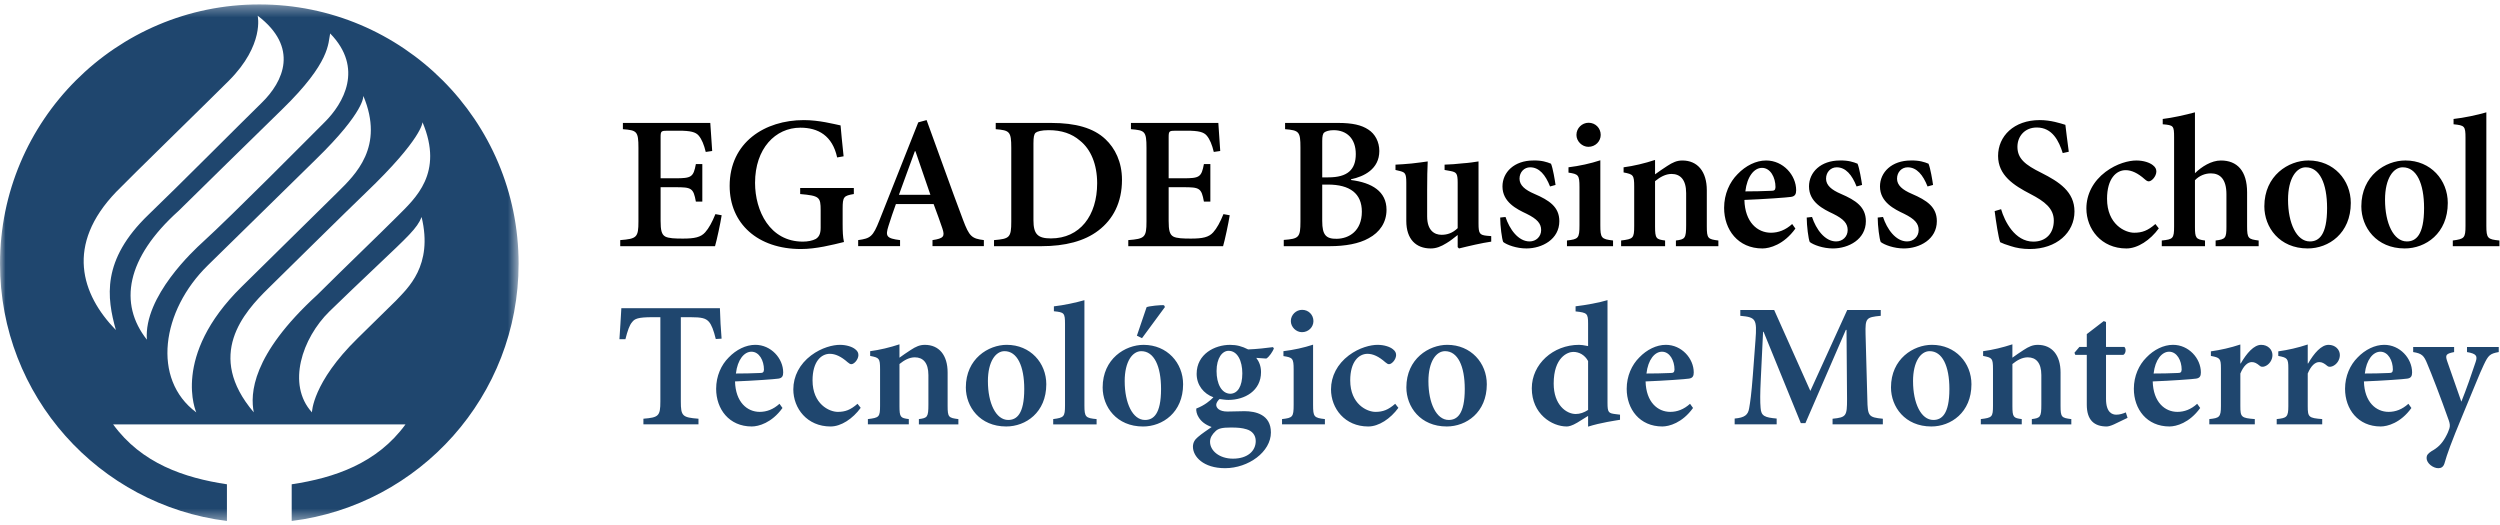
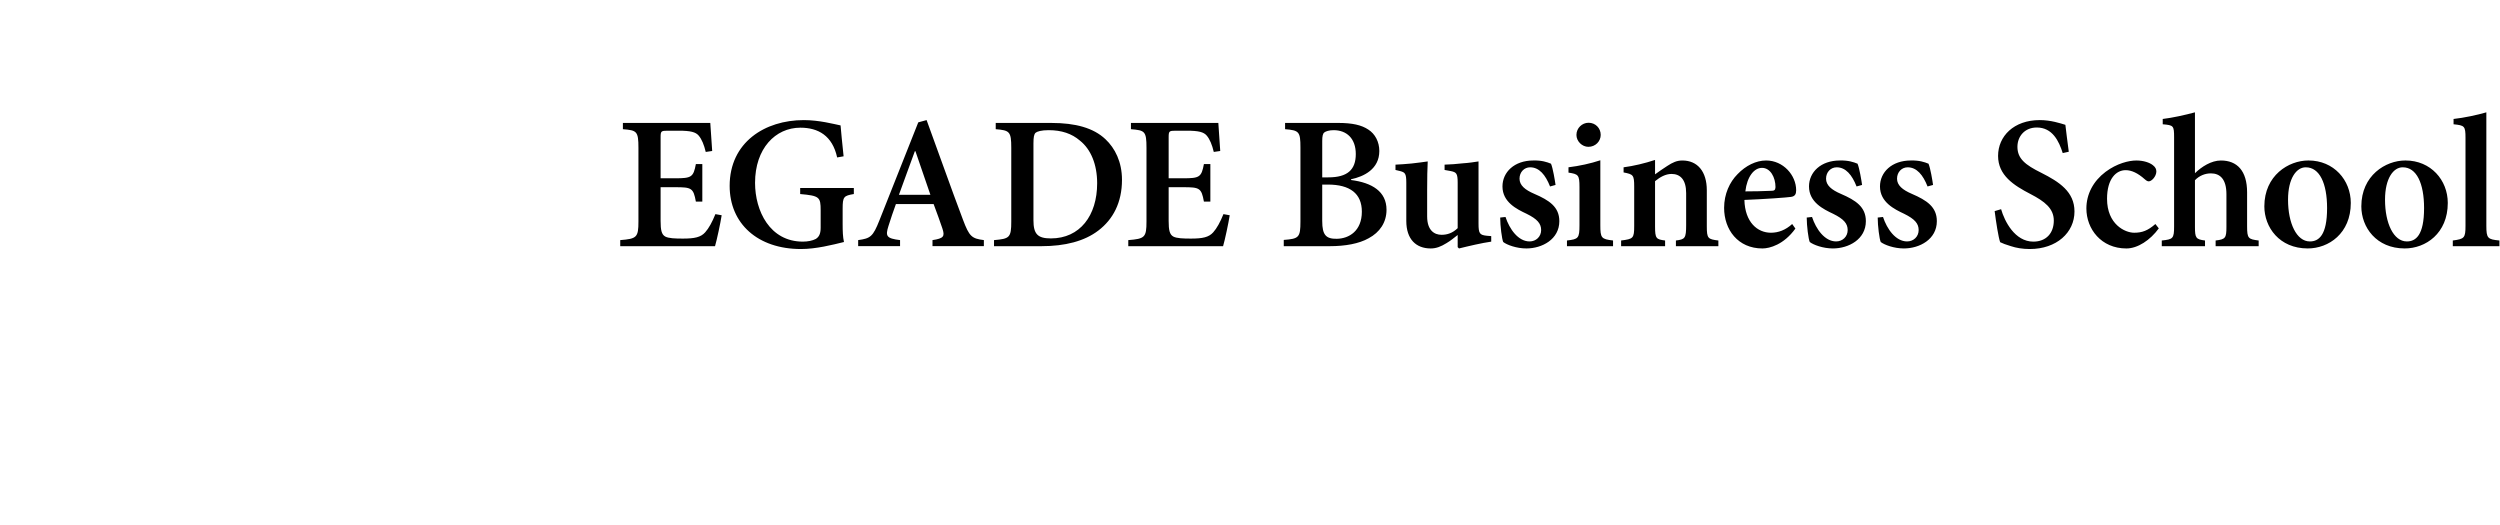
<svg xmlns="http://www.w3.org/2000/svg" xmlns:xlink="http://www.w3.org/1999/xlink" width="224" height="47">
  <defs>
-     <path id="a" d="M0 .332h46.468V46.617H0z" />
-   </defs>
+     </defs>
  <g fill="none" fill-rule="evenodd">
-     <path d="M65.937 33.467c.727 0 1.423-.015 2.15-.047.254 0 .348-.048.364-.299 0-.82-.426-1.608-1.122-1.608-.648 0-1.249.709-1.391 1.954zm4.173 3.089c-.964 1.34-2.15 1.656-2.75 1.656-2.04 0-3.193-1.561-3.193-3.374 0-1.15.458-2.144 1.122-2.806.68-.71 1.549-1.135 2.387-1.135 1.407 0 2.498 1.214 2.498 2.475 0 .316-.095.504-.426.552-.286.048-2.23.19-3.89.252.048 1.86 1.091 2.728 2.213 2.728.617 0 1.218-.221 1.771-.725l.269.377zM77.119 36.541c-.711.978-1.754 1.672-2.702 1.672-2.102 0-3.336-1.624-3.336-3.326 0-1.183.569-2.27 1.596-3.043.949-.71 1.961-.946 2.577-.946.586 0 1.107.173 1.375.393.222.173.284.331.284.536-.015.41-.395.804-.631.804-.095 0-.19-.048-.332-.173-.586-.52-1.107-.756-1.597-.756-.774 0-1.549.693-1.549 2.38 0 2.127 1.501 2.822 2.26 2.822.664 0 1.138-.174 1.77-.725l.284.361zM82.332 38.023v-.473c.758-.095.853-.174.853-1.293V33.609c0-1.12-.49-1.592-1.218-1.592-.49 0-.948.252-1.374.599v3.767c0 1.009.094 1.072.837 1.167v.473h-3.667v-.473c1.011-.126 1.091-.174 1.091-1.214v-3.262c0-.978-.081-1.025-.887-1.182v-.426c.838-.109 1.771-.331 2.625-.615v1.198c.316-.221.632-.457 1.011-.693.459-.3.806-.457 1.265-.457 1.265 0 2.039.914 2.039 2.475v2.995c0 1.025.094 1.072.964 1.183v.473h-3.541zM88.517 34.16c0 1.955.712 3.468 1.818 3.468.742 0 1.438-.504 1.438-2.774 0-2.065-.633-3.39-1.77-3.39-.775 0-1.487.899-1.487 2.695m5.232.268c0 2.538-1.849 3.785-3.588 3.785-2.372 0-3.621-1.766-3.621-3.5 0-2.569 2.024-3.815 3.668-3.815 2.118 0 3.541 1.623 3.541 3.53M94.367 38.023v-.473c.963-.126 1.058-.205 1.058-1.229v-7.298c0-.993-.079-1.041-.996-1.135v-.44c.87-.096 1.977-.332 2.735-.553v9.427c0 1.056.11 1.135 1.091 1.229v.473h-3.888zM101.865 30.079c.237-.678.759-2.255.869-2.554.158-.094 1.329-.22 1.565-.173l.079.157-2.055 2.791-.458-.221zm-1.092 4.082c0 1.955.712 3.468 1.818 3.468.742 0 1.439-.504 1.439-2.774 0-2.065-.632-3.39-1.771-3.39-.775 0-1.487.899-1.487 2.695zm5.233.268c0 2.538-1.85 3.785-3.589 3.785-2.371 0-3.619-1.766-3.619-3.5 0-2.569 2.023-3.815 3.667-3.815 2.119 0 3.541 1.623 3.541 3.53zM109.004 33.247c0 1.135.442 2.018 1.233 2.033.649-.015 1.075-.646 1.075-1.828 0-1.103-.426-2.019-1.233-2.019-.553 0-1.075.631-1.075 1.813zm-.094 5.391c-.286.268-.49.567-.49.946 0 .803.838 1.512 2.055 1.512 1.312 0 2.039-.693 2.039-1.576 0-.551-.333-.914-.822-1.056-.412-.126-.791-.158-1.407-.158-.774 0-1.122.08-1.375.331zm5.231-7.409c-.11.267-.41.741-.68.898l-.9-.062c.252.33.427.741.427 1.276 0 1.672-1.455 2.492-2.925 2.492-.268 0-.537-.048-.79-.079-.143.126-.3.331-.3.52 0 .268.269.6.996.6.538 0 1.028-.032 1.533-.032.997 0 2.371.299 2.371 1.907 0 1.734-2.007 3.2-4.109 3.2-1.945 0-2.877-1.041-2.877-1.923 0-.364.159-.632.444-.867.363-.316.853-.631 1.232-.899-.617-.22-.964-.536-1.17-.883-.158-.237-.237-.582-.205-.772.743-.284 1.249-.711 1.533-1.009-.87-.316-1.502-1.088-1.502-2.097 0-1.78 1.629-2.6 2.987-2.6.602 0 1.075.126 1.628.41.807-.032 1.628-.126 2.228-.206l.079.128zM115.659 28.77c0-.567.475-1.009 1.013-1.009.568 0 1.011.441 1.011 1.009 0 .536-.442.993-1.027.993-.521 0-.996-.457-.996-.993zm-.789 9.253v-.473c.947-.111 1.041-.174 1.041-1.277v-3.168c0-1.009-.094-1.072-.915-1.199v-.441c.901-.109 1.848-.316 2.656-.583v5.391c0 1.072.08 1.167 1.059 1.277v.473h-3.84zM125.296 36.541c-.71.978-1.755 1.672-2.702 1.672-2.102 0-3.336-1.624-3.336-3.326 0-1.183.569-2.27 1.596-3.043.949-.71 1.961-.946 2.577-.946.584 0 1.106.173 1.374.393.221.173.286.331.286.536-.016.41-.395.804-.633.804-.095 0-.19-.048-.332-.173-.587-.52-1.106-.756-1.596-.756-.776 0-1.55.693-1.55 2.38 0 2.127 1.501 2.822 2.259 2.822.664 0 1.139-.174 1.771-.725l.283.361zM127.987 34.16c0 1.955.711 3.468 1.818 3.468.742 0 1.438-.504 1.438-2.774 0-2.065-.631-3.39-1.77-3.39-.776 0-1.487.899-1.487 2.695m5.232.268c0 2.538-1.849 3.785-3.588 3.785-2.371 0-3.62-1.766-3.62-3.5 0-2.569 2.022-3.815 3.667-3.815 2.118 0 3.541 1.623 3.541 3.53M142.293 32.349c-.3-.552-.806-.819-1.328-.819-.507 0-1.755.488-1.755 2.836 0 1.924 1.139 2.728 1.976 2.728.379 0 .744-.127 1.107-.363v-4.382zm2.861 5.264c-.363.063-1.738.253-2.861.614v-.961l-.965.6c-.474.283-.773.347-.947.347-1.329 0-3.132-1.12-3.132-3.422 0-2.159 1.899-3.893 4.238-3.893.158 0 .442.032.806.11v-2.018c0-.914-.094-.977-1.121-1.087v-.457c.947-.112 2.133-.332 2.861-.553v9.205c0 .867.095.931.726 1.009l.395.048v.457zM147.523 33.467c.726 0 1.423-.015 2.148-.047.255 0 .348-.048.365-.299 0-.82-.428-1.608-1.123-1.608-.648 0-1.249.709-1.39 1.954zm4.172 3.089c-.965 1.34-2.15 1.656-2.749 1.656-2.039 0-3.194-1.561-3.194-3.374 0-1.15.46-2.144 1.124-2.806.68-.71 1.548-1.135 2.386-1.135 1.407 0 2.498 1.214 2.498 2.475 0 .316-.096.504-.427.552-.285.048-2.229.19-3.888.252.047 1.86 1.09 2.728 2.212 2.728.617 0 1.217-.221 1.771-.725l.269.377zM164.198 38.023v-.504c1.233-.126 1.297-.237 1.297-1.766l-.047-6.195h-.062l-3.621 8.356h-.411l-3.336-8.182h-.047l-.205 4.256c-.064 1.309-.064 2.019-.016 2.569.047.725.38.851 1.439.945v.521h-3.764v-.521c.902-.078 1.202-.33 1.297-.914.095-.521.205-1.292.331-2.948l.238-3.167c.143-1.893.032-2.05-1.36-2.176v-.52h3.035l3.241 7.251 3.304-7.251h3.004v.52c-1.313.126-1.393.205-1.361 1.64l.159 5.816c.031 1.528.094 1.64 1.39 1.766v.504h-4.506zM171.409 34.16c0 1.955.712 3.468 1.818 3.468.743 0 1.439-.504 1.439-2.774 0-2.065-.633-3.39-1.771-3.39-.775 0-1.487.899-1.487 2.695m5.234.268c0 2.538-1.85 3.785-3.59 3.785-2.372 0-3.619-1.766-3.619-3.5 0-2.569 2.024-3.815 3.666-3.815 2.12 0 3.543 1.623 3.543 3.53M182.051 38.023v-.473c.758-.095.853-.174.853-1.293V33.609c0-1.12-.489-1.592-1.218-1.592-.488 0-.948.252-1.374.599v3.767c0 1.009.095 1.072.837 1.167v.473h-3.667v-.473c1.012-.126 1.09-.174 1.09-1.214v-3.262c0-.978-.079-1.025-.885-1.182v-.426c.836-.109 1.77-.331 2.624-.615v1.198c.315-.221.631-.457 1.011-.693.459-.3.806-.457 1.265-.457 1.265 0 2.039.914 2.039 2.475v2.995c0 1.025.095 1.072.965 1.183v.473h-3.541zM189.412 38.023c-.269.126-.521.19-.649.19-1.138 0-1.787-.584-1.787-1.955v-4.461h-1.027l-.079-.189.442-.52h.664v-1.151l1.519-1.167.203.079v2.239h1.646c.174.158.142.583-.094.708h-1.551v3.941c0 1.245.57 1.419.919 1.419.317 0 .6-.094.855-.205l.156.488-1.216.584zM192.963 33.467c.728 0 1.424-.015 2.15-.047.254 0 .348-.048.364-.299 0-.82-.426-1.608-1.123-1.608-.648 0-1.249.709-1.391 1.954zm4.174 3.089c-.964 1.34-2.151 1.656-2.75 1.656-2.04 0-3.194-1.561-3.194-3.374 0-1.15.459-2.144 1.122-2.806.68-.71 1.549-1.135 2.387-1.135 1.407 0 2.497 1.214 2.497 2.475 0 .316-.095.504-.426.552-.285.048-2.229.19-3.89.252.048 1.86 1.092 2.728 2.213 2.728.617 0 1.218-.221 1.771-.725l.269.377zM200.768 32.569c.538-.93 1.186-1.671 1.833-1.671.601 0 1.011.425 1.011.915 0 .457-.299.867-.68 1.009-.205.078-.362.046-.459-.048-.268-.222-.457-.331-.711-.331-.348 0-.727.299-1.027 1.024v2.916c0 .993.08 1.072 1.295 1.167v.473h-4.076v-.473c.9-.095 1.041-.173 1.041-1.167v-3.388c0-.883-.094-.947-.9-1.104v-.41c.885-.126 1.739-.316 2.639-.615v1.702h.032zM206.807 32.569c.537-.93 1.184-1.671 1.832-1.671.602 0 1.013.425 1.013.915 0 .457-.301.867-.681 1.009-.205.078-.363.046-.459-.048-.268-.222-.458-.331-.712-.331-.346 0-.726.299-1.027 1.024v2.916c0 .993.08 1.072 1.297 1.167v.473h-4.078v-.473c.9-.095 1.043-.173 1.043-1.167v-3.388c0-.883-.096-.947-.901-1.104v-.41c.886-.126 1.74-.316 2.639-.615v1.702h.033zM211.889 33.467c.727 0 1.421-.015 2.15-.047.253 0 .348-.048.363-.299 0-.82-.428-1.608-1.122-1.608-.648 0-1.25.709-1.391 1.954zm4.173 3.089c-.964 1.34-2.15 1.656-2.752 1.656-2.039 0-3.193-1.561-3.193-3.374 0-1.15.459-2.144 1.122-2.806.68-.71 1.55-1.135 2.389-1.135 1.405 0 2.496 1.214 2.496 2.475 0 .316-.095.504-.428.552-.283.048-2.229.19-3.888.252.048 1.86 1.091 2.728 2.214 2.728.616 0 1.216-.221 1.771-.725l.268.377zM223.885 31.545c-.789.142-.93.283-1.342 1.15-.395.82-.9 2.144-1.882 4.478-1.058 2.537-1.39 3.483-1.643 4.367-.111.329-.317.41-.553.41-.443 0-1.044-.426-1.044-.914 0-.252.125-.395.427-.6.568-.315.916-.646 1.25-1.229.205-.363.299-.599.363-.805.079-.235.047-.457-.047-.725-.744-2.112-1.565-4.224-1.929-5.076-.301-.741-.475-.93-1.265-1.056v-.457h3.669v.457c-.714.142-.806.252-.632.788l1.28 3.657c.394-.961.981-2.633 1.282-3.563.188-.551.045-.74-.776-.882v-.457h2.844v.457zM55.672 27.616c-.041.92-.117 1.864-.171 2.775h.537c.191-.757.363-1.262.601-1.53.222-.299.522-.441 1.818-.441h.712v7.552c0 1.309-.16 1.434-1.519 1.545v.505h4.934v-.505c-1.44-.11-1.581-.236-1.581-1.545v-7.552h.853c1.028 0 1.376.094 1.662.41.237.269.425.757.616 1.545l.521-.032c-.066-.815-.132-1.858-.151-2.728h-8.833z" fill="#1F466E" />
    <g transform="translate(0 .063)">
      <mask id="b" fill="#fff">
        <use xlink:href="#a" />
      </mask>
-       <path d="M35.632 19.29c-1.576 1.58-4.698 4.57-7.204 7.064-5.915 5.411-6.007 8.897-5.69 10.53-4.355-5.119-.901-8.952 1.314-11.124 1.015-1 7.289-7.185 8.726-8.557 5.08-4.86 5.079-6.315 5.079-6.315 1.931 4.569-.651 6.821-2.225 8.402m-.152 7.582c-1.544 1.518-.925.911-3.431 3.369-4.074 3.988-4.098 6.644-4.098 6.644-2.274-2.498-.877-6.65 1.568-9.046 1.015-.999 2.91-2.793 4.255-4.073 2.754-2.614 3.612-3.378 4.002-4.386 1.054 4.382-1.262 6.386-2.296 7.493m-16.866-3.155c1.129-1.092 8.316-8.164 9.687-9.499 4.452-4.335 4.253-5.696 4.253-5.696 1.922 4.57-.714 7.067-2.298 8.633-1.726 1.709-6.096 6.005-8.613 8.482-6.322 6.217-4.055 11.249-4.055 11.249-4.013-2.976-3.113-9.12 1.027-13.168m-2.623-4.878c1.137-1.123 7.243-7.113 9.308-9.124 4.339-4.226 4.088-5.903 4.284-6.784 3.039 3.119 1.175 6.285-.474 7.929-1.445 1.441-8.224 8.288-10.981 10.803-.701.639-5.265 4.826-4.967 8.706-2.548-3.225-1.863-7.314 2.829-11.53m-5.58-1.711c1.023-1.067 8.786-8.64 10.1-9.965 3.211-3.222 2.576-5.823 2.576-5.823 3.714 2.829 2.348 5.881.334 7.834-1.636 1.592-7.432 7.422-10.109 9.99-4.248 4.082-3.733 7.455-2.929 10.341-3.113-3.198-4.528-7.633.028-12.377M23.235.332c-12.832 0-23.235 10.402-23.235 23.232 0 11.849 8.87 21.627 20.333 23.053v-3.288c-3.832-.576-7.651-1.873-10.197-5.367h26.198c-2.547 3.494-6.367 4.792-10.198 5.367v3.288c11.462-1.426 20.331-11.204 20.331-23.053 0-12.831-10.401-23.232-23.232-23.232" fill="#1F466E" mask="url(#b)" />
    </g>
    <path d="M64.661 19.289c-.102.68-.442 2.259-.595 2.769h-8.493v-.544c1.478-.119 1.631-.238 1.631-1.665v-6.608c0-1.495-.153-1.563-1.393-1.665v-.561h7.831c.017.34.102 1.529.17 2.514l-.578.085c-.153-.646-.357-1.138-.629-1.461-.272-.323-.73-.442-1.784-.442h-.985c-.595 0-.646.034-.646.578v3.686h1.308c1.461 0 1.631-.102 1.852-1.274h.578v3.364h-.578c-.221-1.223-.391-1.291-1.852-1.291h-1.308v3.024c0 .815.085 1.206.408 1.393.306.17.9.187 1.597.187 1.036 0 1.597-.119 1.988-.561.323-.357.629-.917.917-1.631l.561.102zM76.503 17.386c-.9.153-1.002.238-1.002 1.308v1.393c0 .612.017 1.155.119 1.597-1.036.255-2.497.629-3.856.629-3.873 0-6.387-2.276-6.387-5.657 0-3.907 3.16-5.895 6.642-5.895 1.393 0 2.701.357 3.296.476.051.595.136 1.495.272 2.769l-.578.102c-.425-1.954-1.699-2.667-3.296-2.667-2.242 0-4.06 1.869-4.06 4.943 0 2.514 1.325 5.266 4.281 5.266.442 0 .866-.085 1.155-.237.272-.17.442-.425.442-1.002v-1.563c0-1.189-.102-1.308-1.835-1.461v-.544h4.808v.544zM82.022 13.547H81.971c-.493 1.308-.951 2.633-1.427 3.907h2.82l-1.342-3.907zm1.529 8.51v-.543c1.019-.153 1.121-.34.883-1.054-.187-.56-.476-1.359-.781-2.174h-3.381c-.221.628-.459 1.274-.663 1.953-.289.918-.204 1.121 1.036 1.274v.543h-3.754v-.543c1.104-.153 1.325-.306 1.903-1.767l3.482-8.783.747-.204c1.087 2.956 2.157 6.014 3.262 8.935.561 1.495.781 1.682 1.869 1.818v.543h-4.604zM92.597 19.731c0 1.24.374 1.631 1.563 1.631 2.599 0 4.145-2.039 4.145-4.943 0-1.682-.561-3.041-1.546-3.822-.73-.628-1.648-.934-2.803-.934-.663 0-1.036.119-1.172.238-.136.136-.187.391-.187.951v6.88zm1.614-8.715c2.14 0 3.771.442 4.841 1.461.849.798 1.478 2.021 1.478 3.635 0 2.056-.815 3.55-2.106 4.536-1.257.968-3.007 1.41-5.113 1.41h-4.247v-.544c1.393-.119 1.546-.221 1.546-1.665v-6.608c0-1.461-.153-1.563-1.393-1.665v-.561h4.994zM110.182 19.289c-.102.68-.441 2.259-.594 2.769h-8.494v-.544c1.478-.119 1.631-.238 1.631-1.665v-6.608c0-1.495-.153-1.563-1.393-1.665v-.561h7.831c.017.34.102 1.529.17 2.514l-.578.085c-.153-.646-.357-1.138-.629-1.461-.272-.323-.73-.442-1.784-.442h-.985c-.595 0-.646.034-.646.578v3.686h1.308c1.461 0 1.631-.102 1.851-1.274h.578v3.364h-.578c-.22-1.223-.39-1.291-1.851-1.291h-1.308v3.024c0 .815.085 1.206.408 1.393.306.17.9.187 1.597.187 1.036 0 1.597-.119 1.988-.561.322-.357.629-.917.917-1.631l.56.102zM118.472 19.816c0 1.24.34 1.597 1.308 1.58 1.104-.017 2.242-.713 2.242-2.429 0-1.631-1.07-2.429-3.041-2.429h-.51v3.279zm.544-3.924c1.716 0 2.463-.68 2.463-2.089 0-1.393-.815-2.14-1.988-2.14-.39 0-.713.102-.832.204-.136.102-.187.34-.187.764v3.262h.544zm2.039.238c1.869.238 3.177 1.019 3.177 2.667 0 1.138-.612 2.022-1.597 2.548-.866.493-2.106.713-3.499.713h-4.111v-.561c1.359-.102 1.495-.221 1.495-1.648v-6.625c0-1.427-.119-1.546-1.376-1.648v-.561h4.74c1.291 0 2.106.187 2.718.595.612.391.985 1.104.985 1.92 0 1.631-1.393 2.293-2.531 2.531v.068zM133.615 21.65c-.442.068-.917.153-1.444.272-.493.102-1.002.238-1.444.34l-.119-.119v-1.087c-.34.255-.595.493-1.002.73-.493.306-.917.476-1.41.476-1.325 0-2.191-.832-2.191-2.463v-3.432c0-.832-.119-.917-.544-1.036l-.425-.102v-.476c.408-.017.883-.051 1.427-.102.527-.051 1.07-.136 1.461-.187-.034.645-.051 1.478-.051 2.531v2.395c0 1.257.646 1.648 1.291 1.648.51 0 .986-.153 1.444-.595v-4.077c0-.832-.119-.934-.612-1.036l-.561-.102v-.476c.493-.017 1.087-.051 1.631-.119.561-.034 1.07-.119 1.41-.17v5.572c0 .883.102 1.019.73 1.087l.408.034v.493zM138.884 16.707c-.407-1.036-.968-1.716-1.784-1.716-.527 0-.951.425-.951 1.019s.493 1.002 1.325 1.359c1.342.578 2.242 1.172 2.242 2.446 0 1.631-1.546 2.446-2.955 2.446-.883 0-1.75-.323-2.072-.578-.119-.255-.272-1.444-.272-2.191l.476-.051c.357 1.087 1.138 2.191 2.157 2.191.578 0 1.036-.425 1.036-1.019 0-.578-.34-.985-1.308-1.461-.866-.408-2.157-1.036-2.157-2.446 0-1.274 1.053-2.327 2.769-2.327.747-.017 1.206.136 1.58.289.17.391.356 1.529.407 1.903l-.493.136zM141.249 12.086c0-.612.509-1.087 1.087-1.087.612 0 1.087.476 1.087 1.087 0 .578-.476 1.07-1.105 1.07-.561 0-1.07-.493-1.07-1.07zm-.849 9.972v-.51c1.019-.119 1.121-.187 1.121-1.376v-3.415c0-1.087-.102-1.155-.985-1.291v-.476c.969-.119 1.988-.34 2.854-.629v5.81c0 1.155.085 1.257 1.139 1.376v.51h-4.128zM150.162 22.058v-.51c.815-.102.917-.187.917-1.393v-2.854c0-1.206-.527-1.716-1.308-1.716-.527 0-1.019.272-1.478.646v4.06c0 1.087.102 1.155.9 1.257v.51h-3.941v-.51c1.087-.136 1.172-.187 1.172-1.308v-3.516c0-1.053-.085-1.104-.951-1.274v-.459c.9-.119 1.903-.357 2.82-.662v1.291c.34-.238.68-.493 1.087-.747.493-.323.867-.493 1.359-.493 1.359 0 2.191.985 2.191 2.667v3.228c0 1.104.102 1.155 1.036 1.274v.51h-3.805zM157.862 15.042c-.68 0-1.325.764-1.478 2.106.781 0 1.528-.017 2.31-.051.272 0 .374-.051.391-.323 0-.883-.459-1.733-1.207-1.733h-.017zm3.007 5.436c-1.036 1.444-2.31 1.784-2.956 1.784-2.191 0-3.432-1.682-3.432-3.635 0-1.24.493-2.31 1.206-3.024.731-.764 1.665-1.223 2.548-1.223h.017c1.512 0 2.684 1.308 2.684 2.667 0 .34-.102.544-.459.595-.305.051-2.395.204-4.179.272.051 2.005 1.173 2.939 2.378 2.939.663 0 1.308-.238 1.903-.781l.289.408zM166.349 16.707c-.407-1.036-.968-1.716-1.784-1.716-.527 0-.951.425-.951 1.019s.493 1.002 1.325 1.359c1.342.578 2.242 1.172 2.242 2.446 0 1.631-1.546 2.446-2.955 2.446-.883 0-1.75-.323-2.072-.578-.119-.255-.272-1.444-.272-2.191l.476-.051c.357 1.087 1.138 2.191 2.157 2.191.578 0 1.036-.425 1.036-1.019 0-.578-.34-.985-1.308-1.461-.866-.408-2.157-1.036-2.157-2.446 0-1.274 1.053-2.327 2.769-2.327.747-.017 1.206.136 1.58.289.17.391.356 1.529.407 1.903l-.493.136zM172.709 16.707c-.407-1.036-.968-1.716-1.784-1.716-.527 0-.951.425-.951 1.019s.493 1.002 1.325 1.359c1.342.578 2.242 1.172 2.242 2.446 0 1.631-1.546 2.446-2.955 2.446-.883 0-1.75-.323-2.072-.578-.119-.255-.272-1.444-.272-2.191l.476-.051c.357 1.087 1.138 2.191 2.157 2.191.578 0 1.036-.425 1.036-1.019 0-.578-.34-.985-1.308-1.461-.866-.408-2.157-1.036-2.157-2.446 0-1.274 1.053-2.327 2.769-2.327.747-.017 1.206.136 1.58.289.17.391.356 1.529.407 1.903l-.493.136zM184.821 13.717c-.339-1.07-.917-2.293-2.327-2.293-1.07 0-1.732.781-1.732 1.733 0 1.053.696 1.614 2.14 2.327 1.614.815 2.972 1.699 2.972 3.465 0 1.886-1.597 3.364-4.009 3.364-.646 0-1.223-.102-1.682-.255-.459-.136-.764-.255-.968-.357-.153-.408-.374-1.835-.493-2.786l.578-.17c.306 1.07 1.224 2.905 2.888 2.905 1.138 0 1.834-.747 1.834-1.886 0-1.087-.815-1.716-2.089-2.378-1.512-.781-2.904-1.682-2.904-3.415 0-1.767 1.41-3.211 3.737-3.211.985 0 1.851.289 2.293.425.068.629.169 1.342.305 2.412l-.544.119zM193.429 20.461c-.764 1.053-1.886 1.801-2.905 1.801-2.259 0-3.584-1.75-3.584-3.584 0-1.274.612-2.446 1.716-3.278 1.019-.765 2.106-1.02 2.752-1.02h.017c.629 0 1.189.187 1.478.425.238.187.306.357.306.578-.017.442-.425.866-.68.866-.102 0-.204-.051-.357-.187-.629-.561-1.189-.815-1.716-.815-.832 0-1.665.747-1.665 2.565 0 2.293 1.614 3.041 2.429 3.041.713 0 1.223-.187 1.903-.781l.306.391zM198.52 22.058v-.51c.883-.102.968-.221.968-1.223v-2.922c0-1.342-.561-1.869-1.393-1.869-.493 0-1.019.187-1.427.612v4.179c0 1.002.085 1.121.901 1.223v.51h-3.874v-.51c1.002-.102 1.104-.17 1.104-1.257v-7.984c0-1.053-.051-1.087-1.019-1.172v-.476c.866-.102 2.004-.356 2.888-.594v5.453c.595-.578 1.461-1.138 2.327-1.138 1.444 0 2.345.917 2.345 2.854v3.058c0 1.087.119 1.138 1.036 1.257v.51h-3.856zM206.588 14.991c-.815 0-1.58.968-1.58 2.905 0 2.106.764 3.737 1.954 3.737.798 0 1.545-.543 1.545-2.989 0-2.225-.679-3.652-1.902-3.652h-.017zm.255-.612c2.259 0 3.788 1.75 3.788 3.805 0 2.735-1.987 4.077-3.856 4.077-2.549 0-3.89-1.903-3.89-3.771 0-2.769 2.174-4.111 3.941-4.111h.017zM215.278 14.991c-.815 0-1.58.968-1.58 2.905 0 2.106.764 3.737 1.954 3.737.798 0 1.545-.543 1.545-2.989 0-2.225-.679-3.652-1.902-3.652h-.017zm.255-.612c2.259 0 3.788 1.75 3.788 3.805 0 2.735-1.987 4.077-3.856 4.077-2.549 0-3.89-1.903-3.89-3.771 0-2.769 2.174-4.111 3.941-4.111h.017zM219.771 22.058v-.51c1.036-.136 1.138-.221 1.138-1.325v-7.865c0-1.07-.085-1.121-1.07-1.223v-.476c.934-.102 2.123-.356 2.938-.594v10.158c0 1.138.119 1.223 1.172 1.325v.51h-4.179z" fill="#000" />
  </g>
</svg>